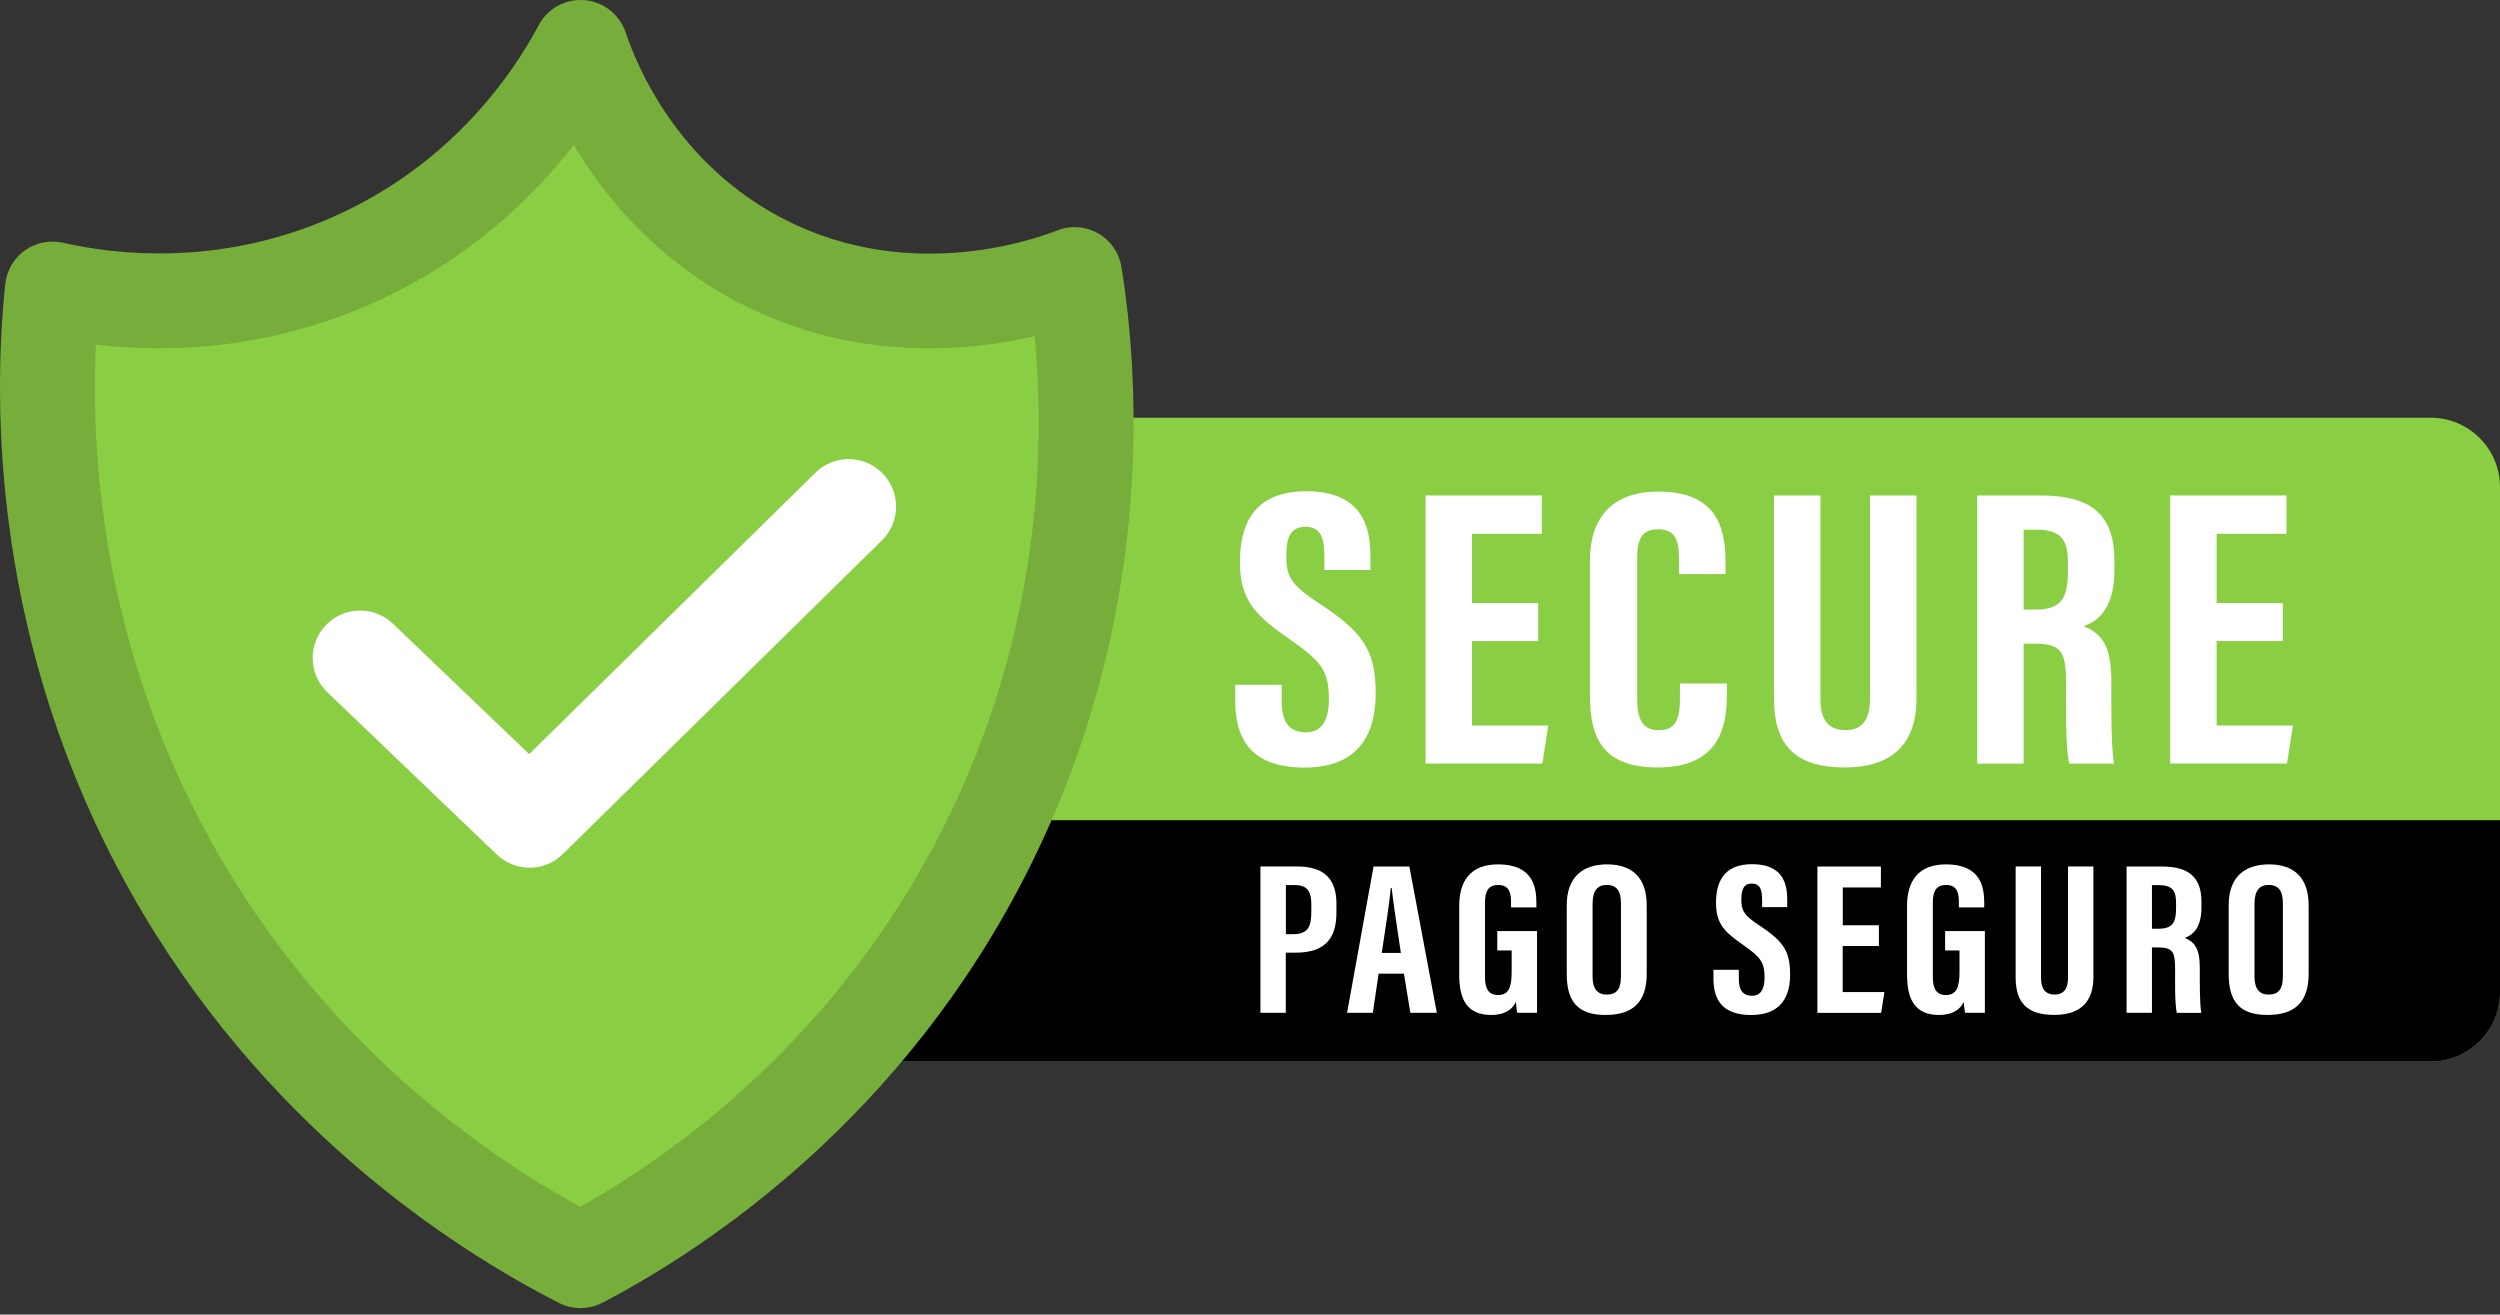
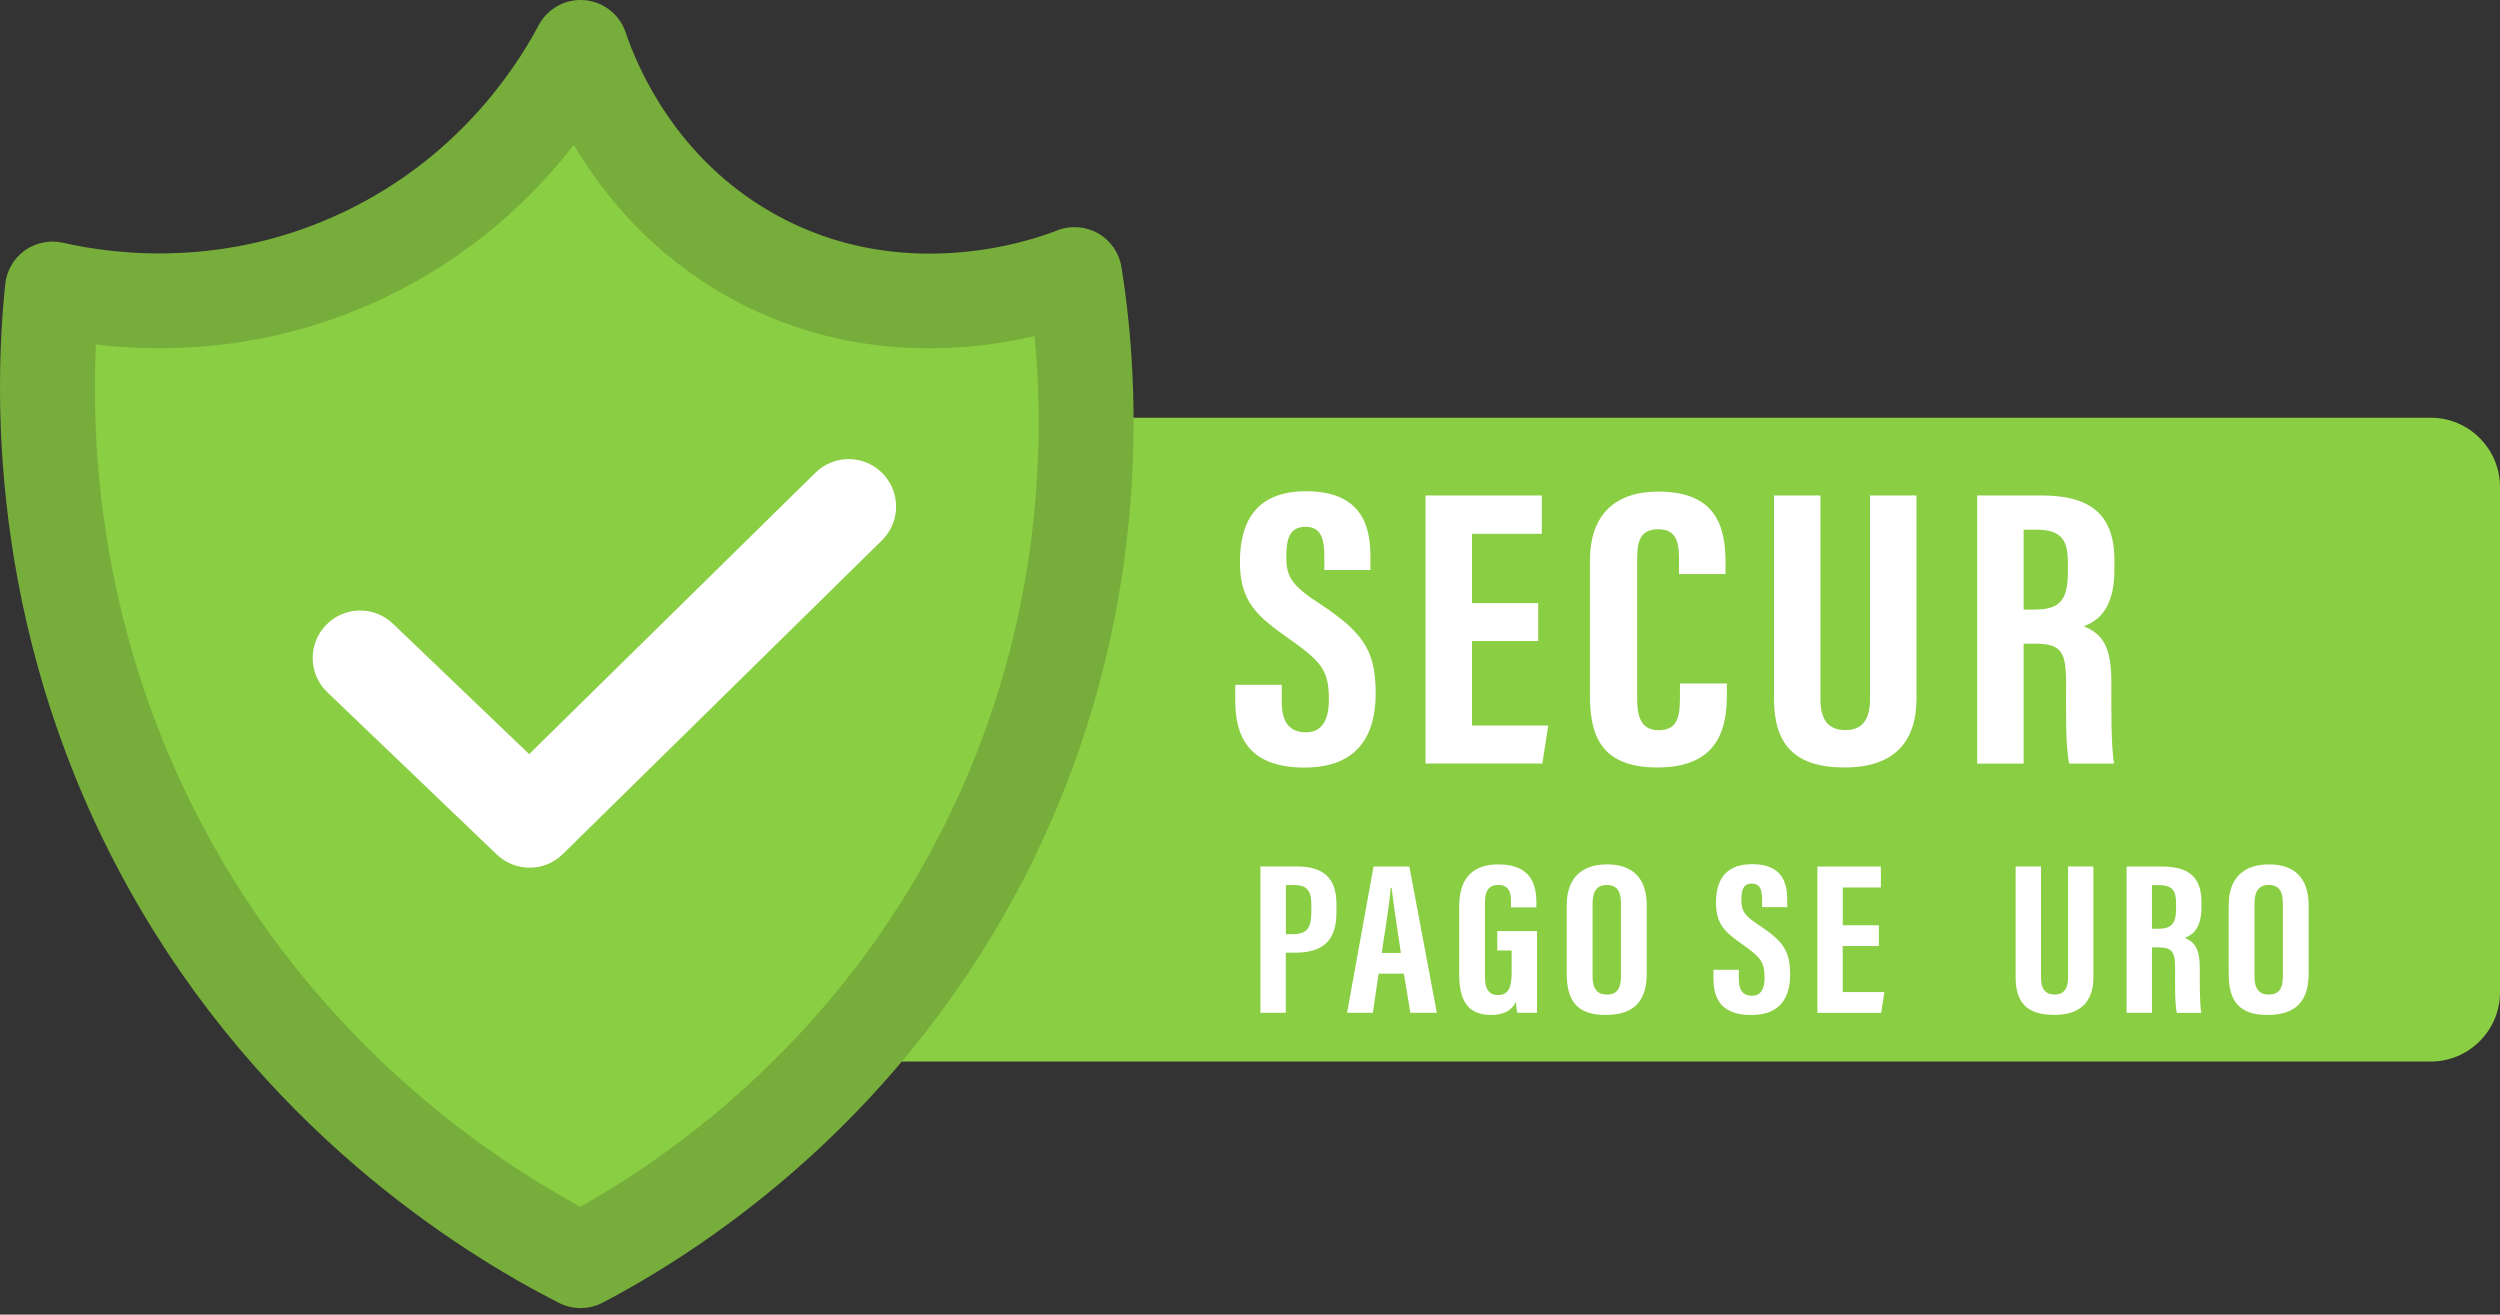
<svg xmlns="http://www.w3.org/2000/svg" fill="none" viewBox="0 0 329 173" height="173" width="329">
  <rect x="0" y="0" width="329" height="173" fill="#333333" stroke="none" />
  <g clip-path="url(#clip0_852_744)">
    <path fill="#8ACE43" d="M329 64.103V130.572C329 135.614 324.911 139.702 319.87 139.702H108.374V54.972H319.87C324.911 54.972 329 59.061 329 64.103Z" />
    <path fill="white" d="M168.677 90.1V92.283C168.677 94.905 169.565 96.371 171.885 96.371C174.205 96.371 174.883 94.36 174.883 92.072C174.883 88.279 173.962 87.103 169.716 84.118C165.45 81.121 163.175 79.202 163.175 73.983C163.175 69.335 164.753 64.642 171.905 64.648C179.221 64.648 180.345 69.296 180.345 73.121V75.008H174.284V73.273C174.284 70.814 173.818 69.329 171.786 69.329C169.755 69.329 169.275 70.867 169.275 73.207C169.275 75.698 169.808 76.921 173.292 79.189C179.221 83.093 181.042 85.361 181.042 91.264C181.042 96.266 179.07 101.012 171.675 101.012C164.28 101.012 162.558 96.858 162.558 92.21V90.12H168.671L168.677 90.1Z" />
    <path fill="white" d="M202.425 84.368H193.715V95.477H203.752L202.977 100.48H187.602V65.201H202.904V70.249H193.715V79.36H202.425V84.362V84.368Z" />
    <path fill="white" d="M227.259 89.936V91.31C227.259 95.346 226.503 100.999 218.128 100.999C210.786 100.999 209.235 96.917 209.235 91.533V73.746C209.235 68.303 212.008 64.695 218.233 64.695C225.668 64.695 227.081 69.079 227.081 73.969V75.547H220.955V73.332C220.955 70.985 220.337 69.651 218.214 69.651C216.091 69.651 215.453 70.933 215.453 73.352V92.007C215.453 94.307 215.966 96.095 218.286 96.095C220.606 96.095 221.08 94.544 221.08 91.915V89.943H227.259V89.936Z" />
    <path fill="white" d="M239.57 65.207V92.04C239.57 94.616 240.517 96.082 242.883 96.082C245.25 96.082 246.091 94.432 246.091 92.046V65.207H252.211V91.934C252.211 97.502 249.384 100.999 242.772 100.999C236.159 100.999 233.457 97.962 233.457 91.954V65.207H239.57Z" />
    <path fill="white" d="M266.31 84.71V100.486H260.197V65.207H268.664C274.691 65.207 278.254 67.357 278.254 73.707V75.047C278.254 80.471 275.756 81.844 274.218 82.41C276.525 83.376 277.853 84.855 277.853 89.647C277.853 92.618 277.794 98.35 278.215 100.486H272.312C271.786 98.356 271.898 92.559 271.898 89.995C271.898 85.696 271.273 84.71 267.73 84.71H266.31ZM266.31 80.221H267.711C270.945 80.221 272.134 79.136 272.134 75.297V74.088C272.134 71.36 271.503 69.703 268.039 69.703H266.31V80.221Z" />
-     <path fill="white" d="M300.419 84.368H291.71V95.477H301.747L300.971 100.48H285.597V65.201H300.899V70.249H291.71V79.36H300.419V84.362V84.368Z" />
-     <path fill="black" d="M329 107.94V130.572C329 135.614 324.911 139.702 319.87 139.702H108.374V107.94H329Z" />
    <path fill="#8ACE43" d="M76.408 6.245C73.864 11.03 65.588 25.117 47.939 33.524C29.205 42.45 12.023 39.197 6.895 38.033C5.725 49.234 3.911 80.891 22.553 114.185C40.255 145.789 66.226 160.717 76.401 165.903C85.874 160.941 112.896 145.217 129.777 111.575C146.703 77.841 143.094 46.684 141.398 36.133C138.71 37.198 118.615 44.777 98.698 33.524C83.086 24.702 77.67 10.018 76.401 6.245H76.408Z" />
    <path fill="#77AD3A" d="M76.408 172.148C75.435 172.148 74.462 171.924 73.575 171.471C59.942 164.529 34.47 148.247 17.11 117.241C-1.039 84.828 -0.966 53.296 0.69 37.389C0.874 35.614 1.814 33.997 3.267 32.958C4.72 31.92 6.547 31.552 8.289 31.946C15.474 33.583 29.83 35.239 45.257 27.89C59.909 20.909 67.613 9.498 70.893 3.313C72.063 1.111 74.43 -0.184 76.921 0.02C79.406 0.223 81.535 1.893 82.331 4.253C83.928 9.018 89.029 20.883 101.781 28.087C118.655 37.619 135.837 31.624 139.111 30.329C140.872 29.632 142.851 29.77 144.501 30.704C146.144 31.637 147.281 33.274 147.584 35.141C150.082 50.673 151.81 81.62 135.377 114.369C118.983 147.038 93.216 164.142 79.32 171.425C78.413 171.898 77.414 172.141 76.421 172.141L76.408 172.148ZM12.614 45.342C11.898 60.934 13.784 85.742 28.009 111.134C42.608 137.211 63.531 151.803 76.369 158.817C89.371 151.495 110.445 136.205 124.209 108.775C136.869 83.54 137.605 59.488 136.153 44.238C126.917 46.368 111.22 47.768 95.641 38.966C85.755 33.379 79.432 25.669 75.507 19.062C70.203 25.899 62.19 33.662 50.628 39.163C36.002 46.131 22.172 46.473 12.614 45.342Z" />
    <path fill="white" d="M69.69 114.185C68.132 114.185 66.581 113.606 65.371 112.449L43.075 91.099C40.584 88.713 40.498 84.763 42.884 82.271C45.27 79.78 49.221 79.695 51.712 82.081L69.638 99.243L107.309 62.209C109.767 59.791 113.725 59.823 116.137 62.288C118.556 64.747 118.523 68.704 116.058 71.116L74.068 112.397C72.852 113.593 71.274 114.191 69.69 114.191V114.185Z" />
    <path fill="white" d="M165.877 114.027H170.689C174.127 114.027 175.875 115.539 175.875 118.944V120.081C175.875 123.256 174.6 125.372 170.498 125.372H169.21V133.287H165.871V114.033L165.877 114.027ZM169.216 122.94H170.13C172.207 122.94 172.569 121.862 172.569 119.982V119.036C172.569 117.636 172.279 116.479 170.432 116.479H169.223V122.94H169.216Z" />
    <path fill="white" d="M181.423 128.133L180.667 133.287H177.275L180.759 114.033H185.472L189.087 133.287H185.604L184.756 128.133H181.43H181.423ZM184.355 125.405C183.862 122.132 183.388 119.029 183.139 116.853H183.014C182.922 118.438 182.271 122.566 181.837 125.405H184.348H184.355Z" />
    <path fill="white" d="M202.28 133.287H199.677C199.585 132.945 199.526 132.248 199.493 131.841C198.895 133.122 197.639 133.569 196.239 133.569C193.058 133.569 192.032 131.519 192.032 128.258V119.213C192.032 116.065 193.406 113.751 197.166 113.751C201.708 113.751 202.188 116.722 202.188 118.793V119.417H198.849V118.648C198.849 117.629 198.684 116.459 197.159 116.459C195.943 116.459 195.424 117.209 195.424 118.747V128.6C195.424 130.138 195.924 130.947 197.133 130.947C198.579 130.947 198.934 129.869 198.934 127.89V125.077H197.041V122.526H202.273V133.293L202.28 133.287Z" />
    <path fill="white" d="M216.708 119.141V128.133C216.708 131.821 214.947 133.569 211.285 133.569C207.624 133.569 206.185 131.782 206.185 128.186V119.121C206.185 115.434 208.268 113.751 211.496 113.751C214.723 113.751 216.708 115.44 216.708 119.141ZM209.583 118.852V128.534C209.583 130.132 210.234 130.888 211.437 130.888C212.732 130.888 213.317 130.184 213.317 128.495V118.832C213.317 117.301 212.791 116.459 211.437 116.459C210.234 116.459 209.59 117.228 209.59 118.852H209.583Z" />
    <path fill="white" d="M228.83 127.621V128.81C228.83 130.243 229.309 131.039 230.578 131.039C231.847 131.039 232.215 129.941 232.215 128.692C232.215 126.621 231.715 125.977 229.395 124.354C227.068 122.717 225.826 121.672 225.826 118.819C225.826 116.282 226.687 113.718 230.591 113.725C234.588 113.725 235.199 116.262 235.199 118.352V119.378H231.893V118.431C231.893 117.09 231.636 116.282 230.532 116.282C229.428 116.282 229.165 117.123 229.165 118.398C229.165 119.759 229.454 120.423 231.354 121.665C234.588 123.795 235.58 125.031 235.58 128.258C235.58 130.993 234.502 133.576 230.466 133.576C226.43 133.576 225.49 131.308 225.49 128.771V127.627H228.83V127.621Z" />
    <path fill="white" d="M247.254 124.492H242.502V130.559H247.984L247.563 133.293H239.169V114.04H247.524V116.794H242.509V121.764H247.261V124.492H247.254Z" />
-     <path fill="white" d="M261.216 133.287H258.613C258.521 132.945 258.462 132.248 258.429 131.841C257.831 133.122 256.575 133.569 255.175 133.569C251.994 133.569 250.968 131.519 250.968 128.258V119.213C250.968 116.065 252.342 113.751 256.102 113.751C260.644 113.751 261.124 116.722 261.124 118.793V119.417H257.785V118.648C257.785 117.629 257.621 116.459 256.096 116.459C254.88 116.459 254.36 117.209 254.36 118.747V128.6C254.36 130.138 254.86 130.947 256.069 130.947C257.515 130.947 257.87 129.869 257.87 127.89V125.077H255.977V122.526H261.21V133.293L261.216 133.287Z" />
    <path fill="white" d="M268.598 114.027V128.672C268.598 130.079 269.117 130.881 270.406 130.881C271.694 130.881 272.154 129.98 272.154 128.679V114.027H275.493V128.613C275.493 131.65 273.949 133.563 270.34 133.563C266.731 133.563 265.259 131.906 265.259 128.626V114.027H268.598Z" />
    <path fill="white" d="M283.197 124.676V133.287H279.858V114.033H284.479C287.772 114.033 289.711 115.21 289.711 118.674V119.41C289.711 122.368 288.344 123.124 287.509 123.427C288.771 123.953 289.494 124.761 289.494 127.377C289.494 129.001 289.462 132.13 289.692 133.293H286.471C286.182 132.13 286.247 128.968 286.247 127.568C286.247 125.221 285.905 124.682 283.973 124.682H283.197V124.676ZM283.197 122.224H283.96C285.728 122.224 286.372 121.632 286.372 119.535V118.878C286.372 117.392 286.024 116.485 284.137 116.485H283.197V122.224Z" />
    <path fill="white" d="M303.818 119.141V128.133C303.818 131.821 302.056 133.569 298.395 133.569C294.733 133.569 293.294 131.782 293.294 128.186V119.121C293.294 115.434 295.378 113.751 298.605 113.751C301.833 113.751 303.818 115.44 303.818 119.141ZM296.692 118.852V128.534C296.692 130.132 297.343 130.888 298.546 130.888C299.841 130.888 300.426 130.184 300.426 128.495V118.832C300.426 117.301 299.9 116.459 298.546 116.459C297.343 116.459 296.699 117.228 296.699 118.852H296.692Z" />
  </g>
  <defs>
    <clipPath id="clip0_852_744">
      <rect fill="white" height="172.148" width="329" />
    </clipPath>
  </defs>
</svg>